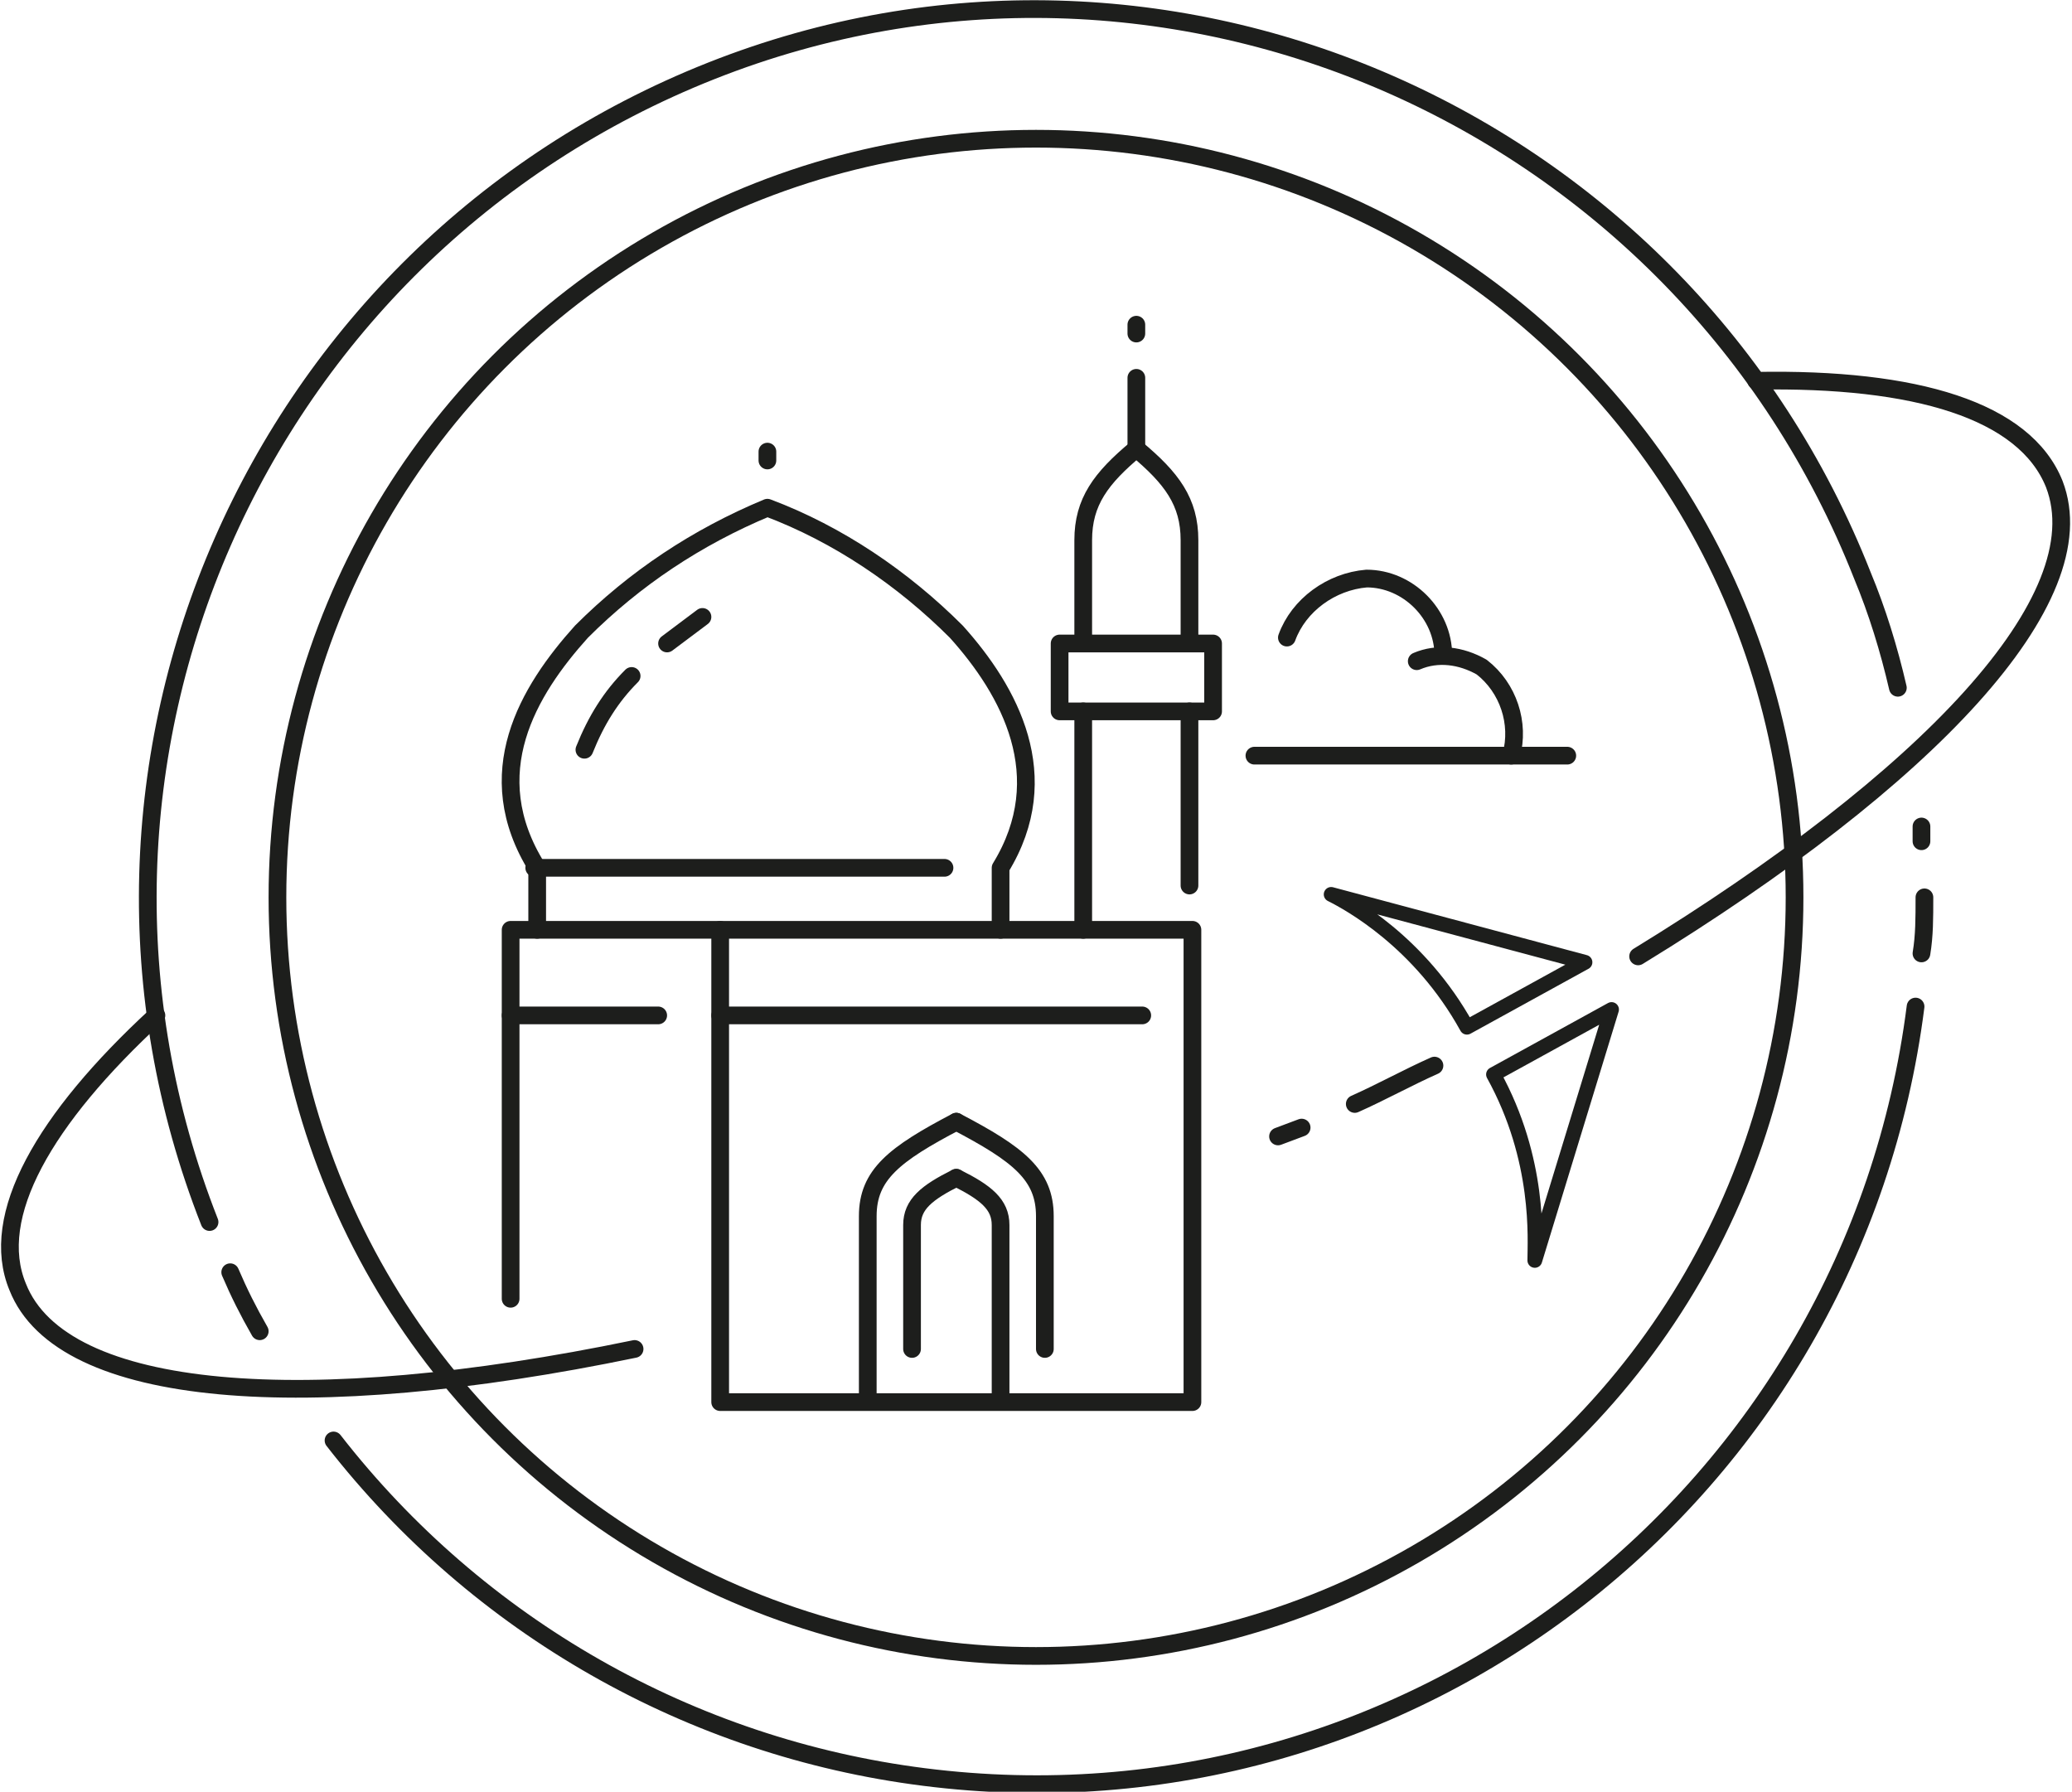
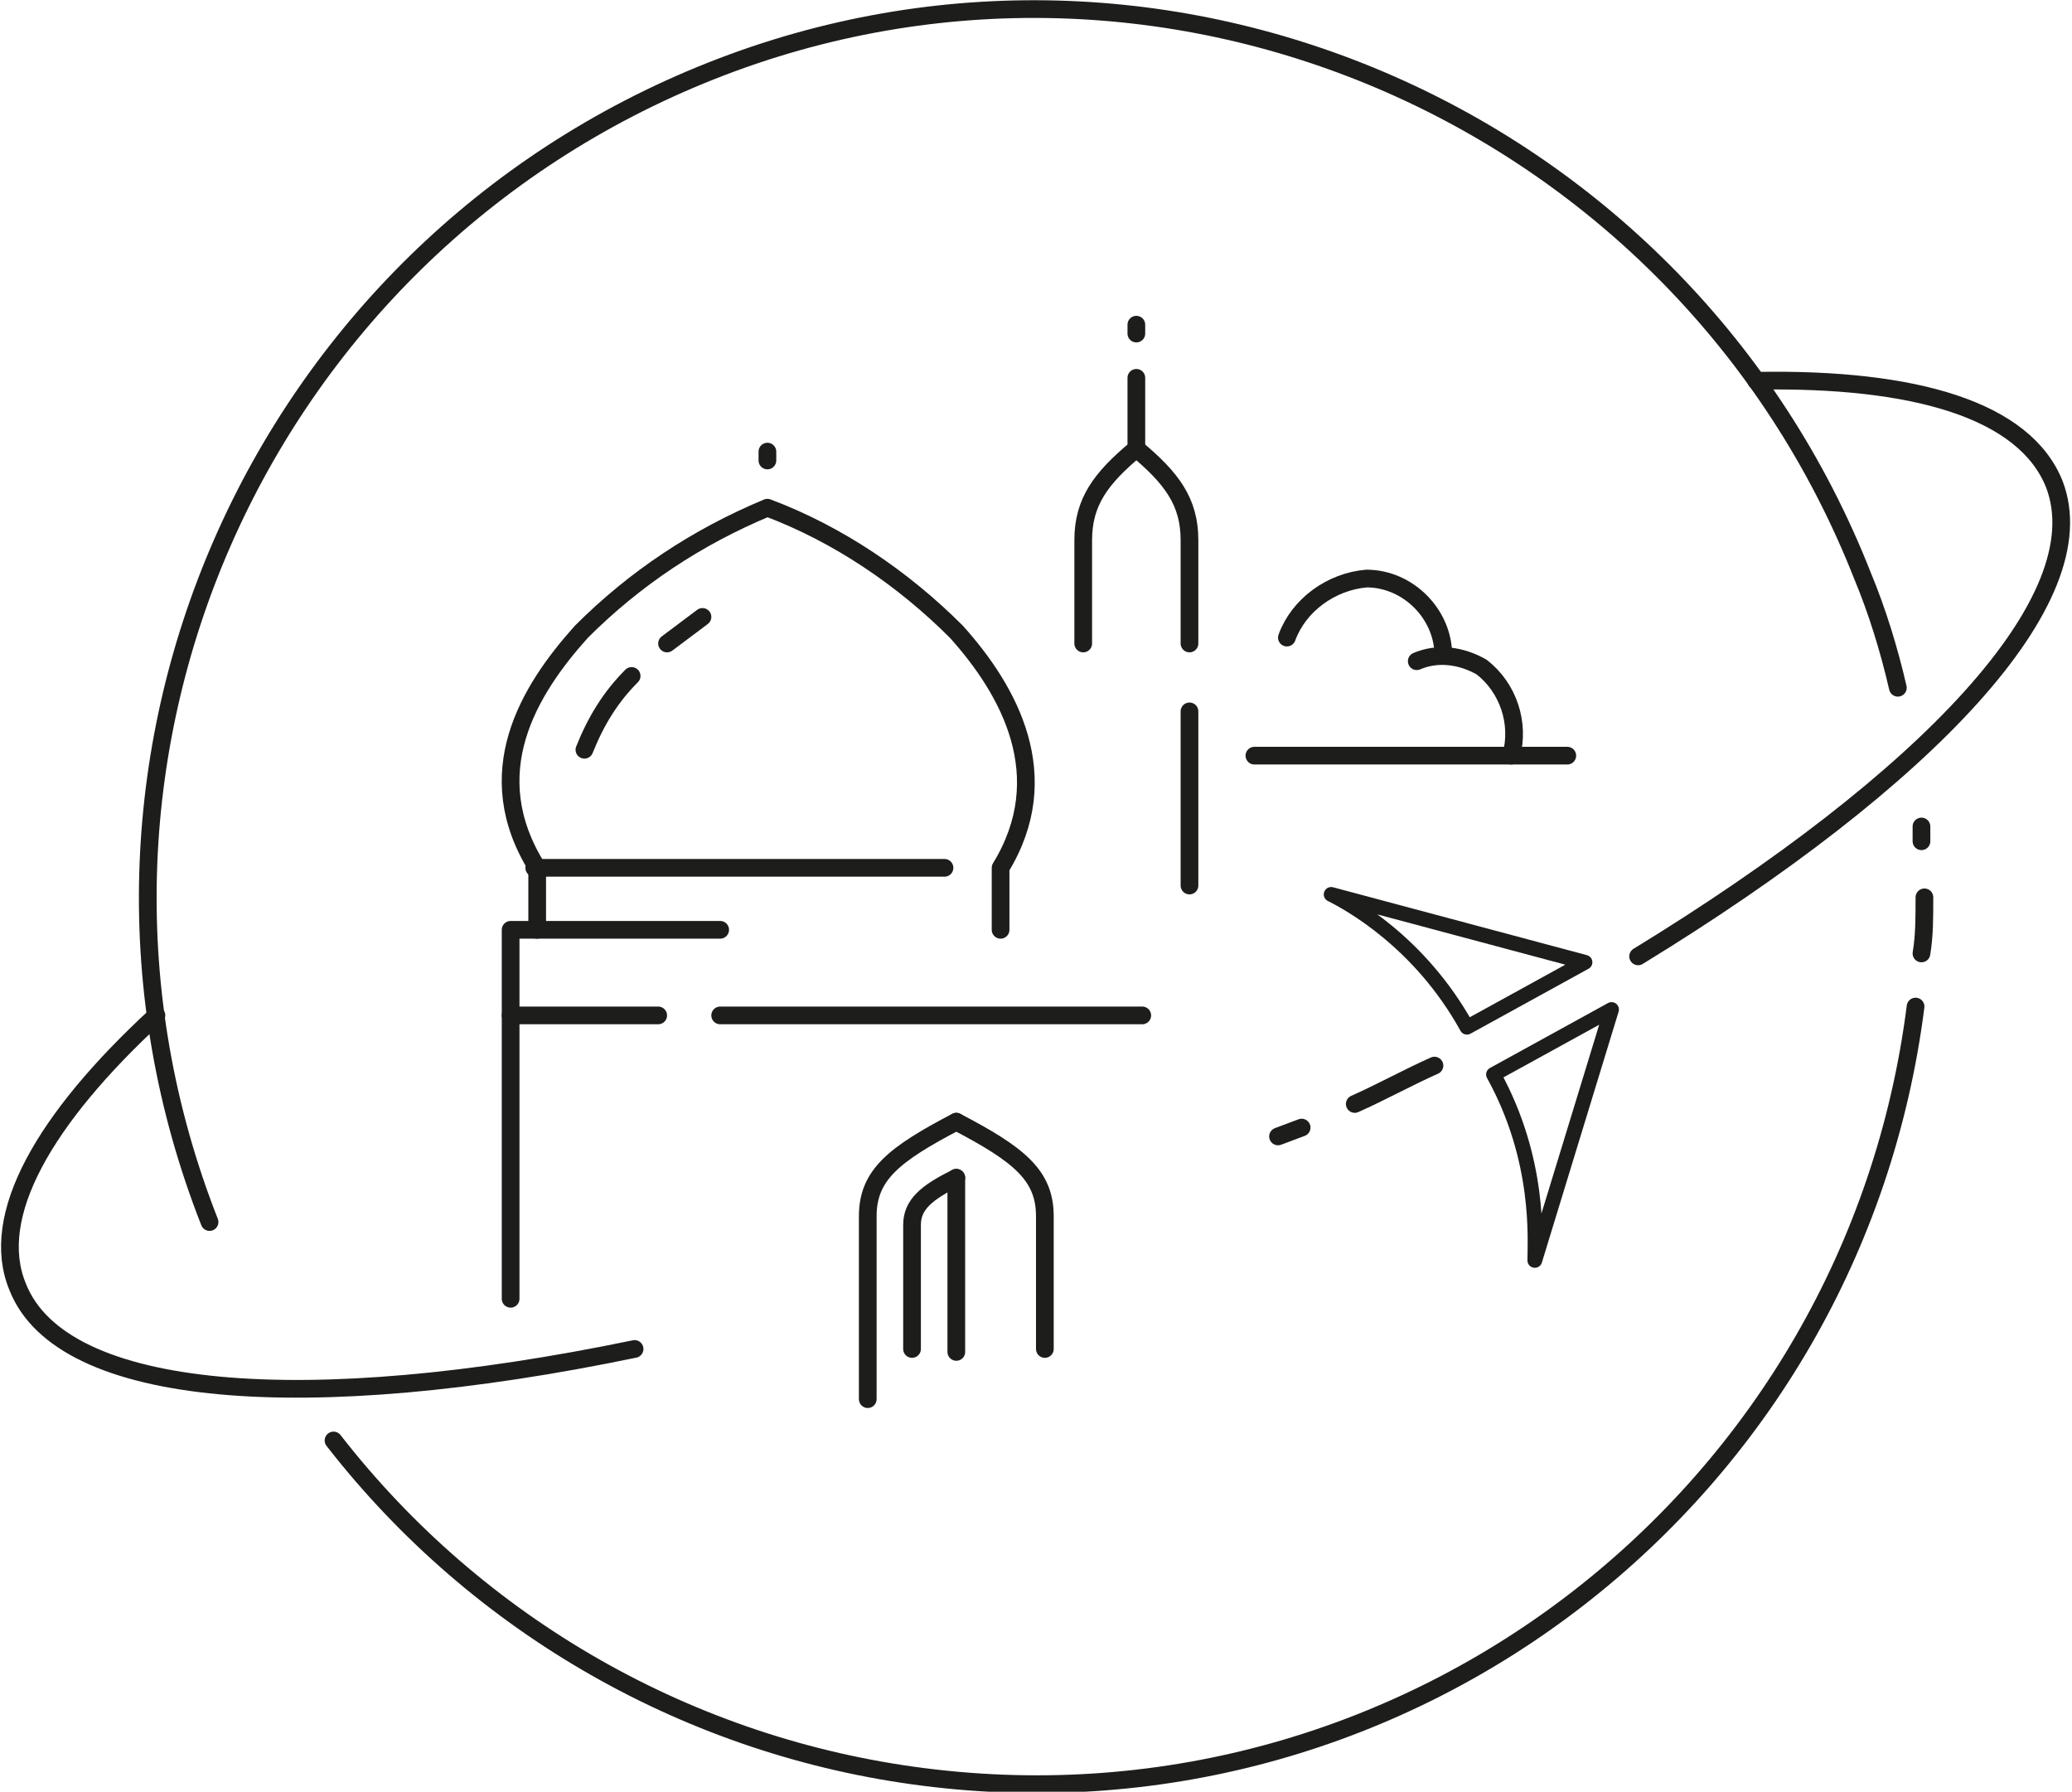
<svg xmlns="http://www.w3.org/2000/svg" version="1.1" id="Layer_1" x="0px" y="0px" viewBox="0 0 70.2 60.7" style="enable-background:new 0 0 70.2 60.7;" xml:space="preserve">
  <style type="text/css">
	.st0{fill:none;stroke:#1D1E1C;stroke-width:0.6;stroke-linecap:round;stroke-linejoin:round;}
	.st1{fill:none;stroke:#1D1E1C;stroke-width:0.6;stroke-linecap:round;stroke-miterlimit:10;}
	.st2{fill:none;stroke:#1D1E1C;stroke-width:0.6;stroke-miterlimit:10;}
	.st3{fill:none;stroke:#1D1E1C;stroke-width:0.5;stroke-linecap:round;stroke-linejoin:round;stroke-miterlimit:10;}
</style>
  <g id="Layer_2_1_">
    <g id="Layer_1-2">
-       <rect x="24.4" y="31.5" class="st0" width="16" height="16" />
      <polyline class="st0" points="24.4,31.5 17.3,31.5 17.3,44   " />
      <path class="st0" d="M33.9,31.5v-2.1c1.9-3.1,0.3-6-1.5-8c-1.8-1.8-4-3.3-6.4-4.2l0,0c-2.4,1-4.5,2.4-6.3,4.2    c-1.8,2-3.5,4.8-1.5,8v2.1" />
      <line class="st0" x1="18.1" y1="29.4" x2="32" y2="29.4" />
      <path class="st0" d="M32.4,38c-2.1,1.1-3,1.8-3,3.2v6.2" />
      <path class="st0" d="M32.4,38c2.1,1.1,3,1.8,3,3.2v4.5" />
      <path class="st0" d="M32.4,39.9c-1,0.5-1.5,0.9-1.5,1.6v4.2" />
-       <path class="st0" d="M32.4,39.9c1,0.5,1.5,0.9,1.5,1.6v5.9" />
+       <path class="st0" d="M32.4,39.9v5.9" />
      <path class="st0" d="M38.5,15.2c-1.2,1-1.8,1.8-1.8,3.1v3.5" />
      <path class="st0" d="M38.5,15.2c1.2,1,1.8,1.8,1.8,3.1v3.5" />
-       <rect x="35.9" y="21.8" class="st0" width="5.2" height="2.3" />
-       <line class="st0" x1="36.7" y1="24.1" x2="36.7" y2="31.5" />
      <line class="st0" x1="40.3" y1="24.1" x2="40.3" y2="30" />
      <line class="st0" x1="38.5" y1="11.3" x2="38.5" y2="11" />
      <line class="st0" x1="38.5" y1="15.2" x2="38.5" y2="12.8" />
      <line class="st0" x1="26" y1="15.6" x2="26" y2="15.3" />
      <line class="st0" x1="24.4" y1="34.4" x2="38.7" y2="34.4" />
      <path class="st0" d="M21.4,22.9c-0.7,0.7-1.2,1.5-1.6,2.5" />
      <path class="st0" d="M23.8,20.9c-0.4,0.3-0.8,0.6-1.2,0.9" />
      <line class="st0" x1="22.3" y1="34.4" x2="17.3" y2="34.4" />
      <path class="st1" d="M7.1,41.4C1,25.9,8.7,8.5,24.1,2.4S57,4,63.1,19.5c0.5,1.2,0.9,2.5,1.2,3.8" />
-       <path class="st1" d="M8.8,45.1c-0.4-0.7-0.7-1.3-1-2" />
      <path class="st1" d="M64.9,34.1c-2.1,16.5-17.1,28.2-33.6,26.1c-7.9-1-15.1-5.1-20-11.4" />
      <path class="st1" d="M65.2,30.4c0,0.7,0,1.3-0.1,1.9" />
      <path class="st1" d="M65.1,28v0.5" />
-       <circle class="st2" cx="35.1" cy="30.4" r="25.7" />
      <path class="st0" d="M5.3,34.4c-3.8,3.5-5.7,6.8-4.7,9.2c1.5,3.8,9.8,4.4,20.9,2.1" />
      <path class="st0" d="M44.1,38.2l-0.8,0.3" />
      <path class="st0" d="M48.6,36.1c-0.9,0.4-1.8,0.9-2.7,1.3" />
      <path class="st0" d="M59.5,12.9c5.4-0.1,9.1,1,10.1,3.5c1.5,3.9-4.3,10-14.1,16" />
      <line class="st0" x1="42.5" y1="25.6" x2="53.1" y2="25.6" />
      <path class="st0" d="M43.6,21.6c0.4-1.1,1.5-1.9,2.7-2c1.4,0,2.6,1.2,2.6,2.6" />
      <path class="st0" d="M48,22.4c0.7-0.3,1.5-0.2,2.2,0.2c0.9,0.7,1.3,1.9,1,3" />
    </g>
  </g>
  <g>
    <path class="st3" d="M52,42.7l2.6-8.5l-4,2.2C52.2,39.3,52,42,52,42.7C52,42.7,52,42.7,52,42.7z" />
    <path class="st3" d="M53.7,32.6l-8.6-2.3c0,0,0,0,0,0c0.6,0.3,3,1.6,4.6,4.5L53.7,32.6z" />
  </g>
</svg>